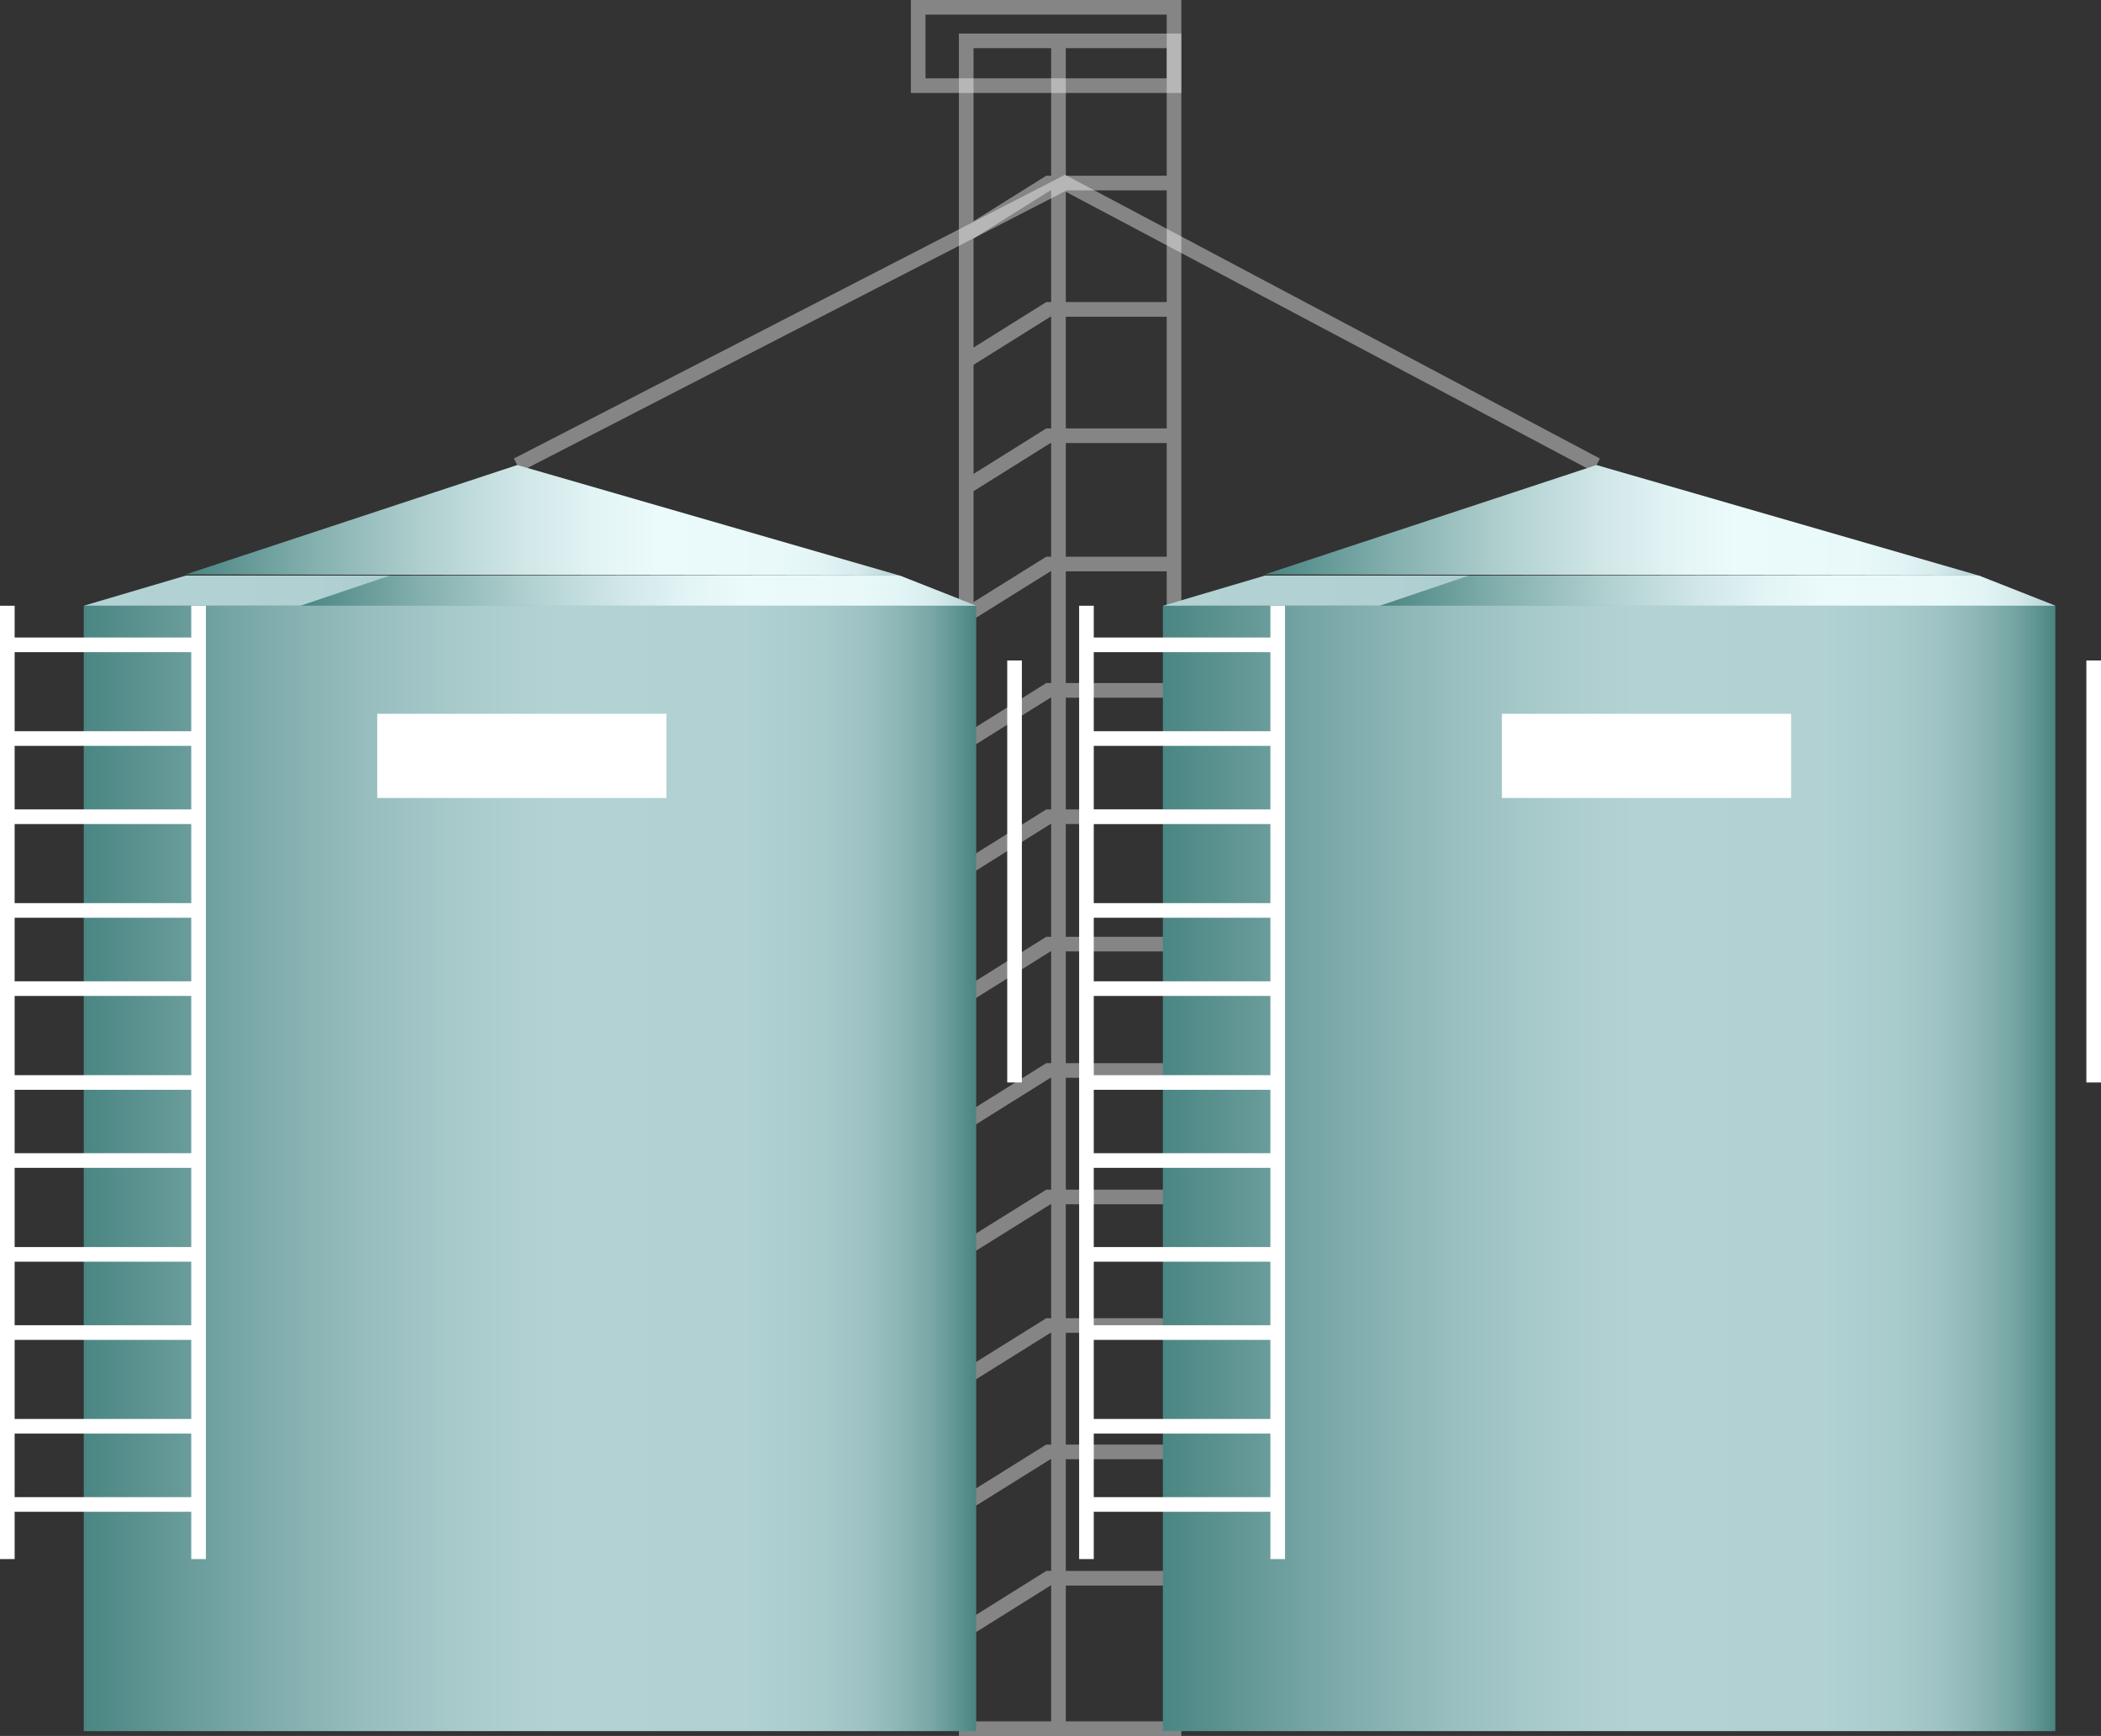
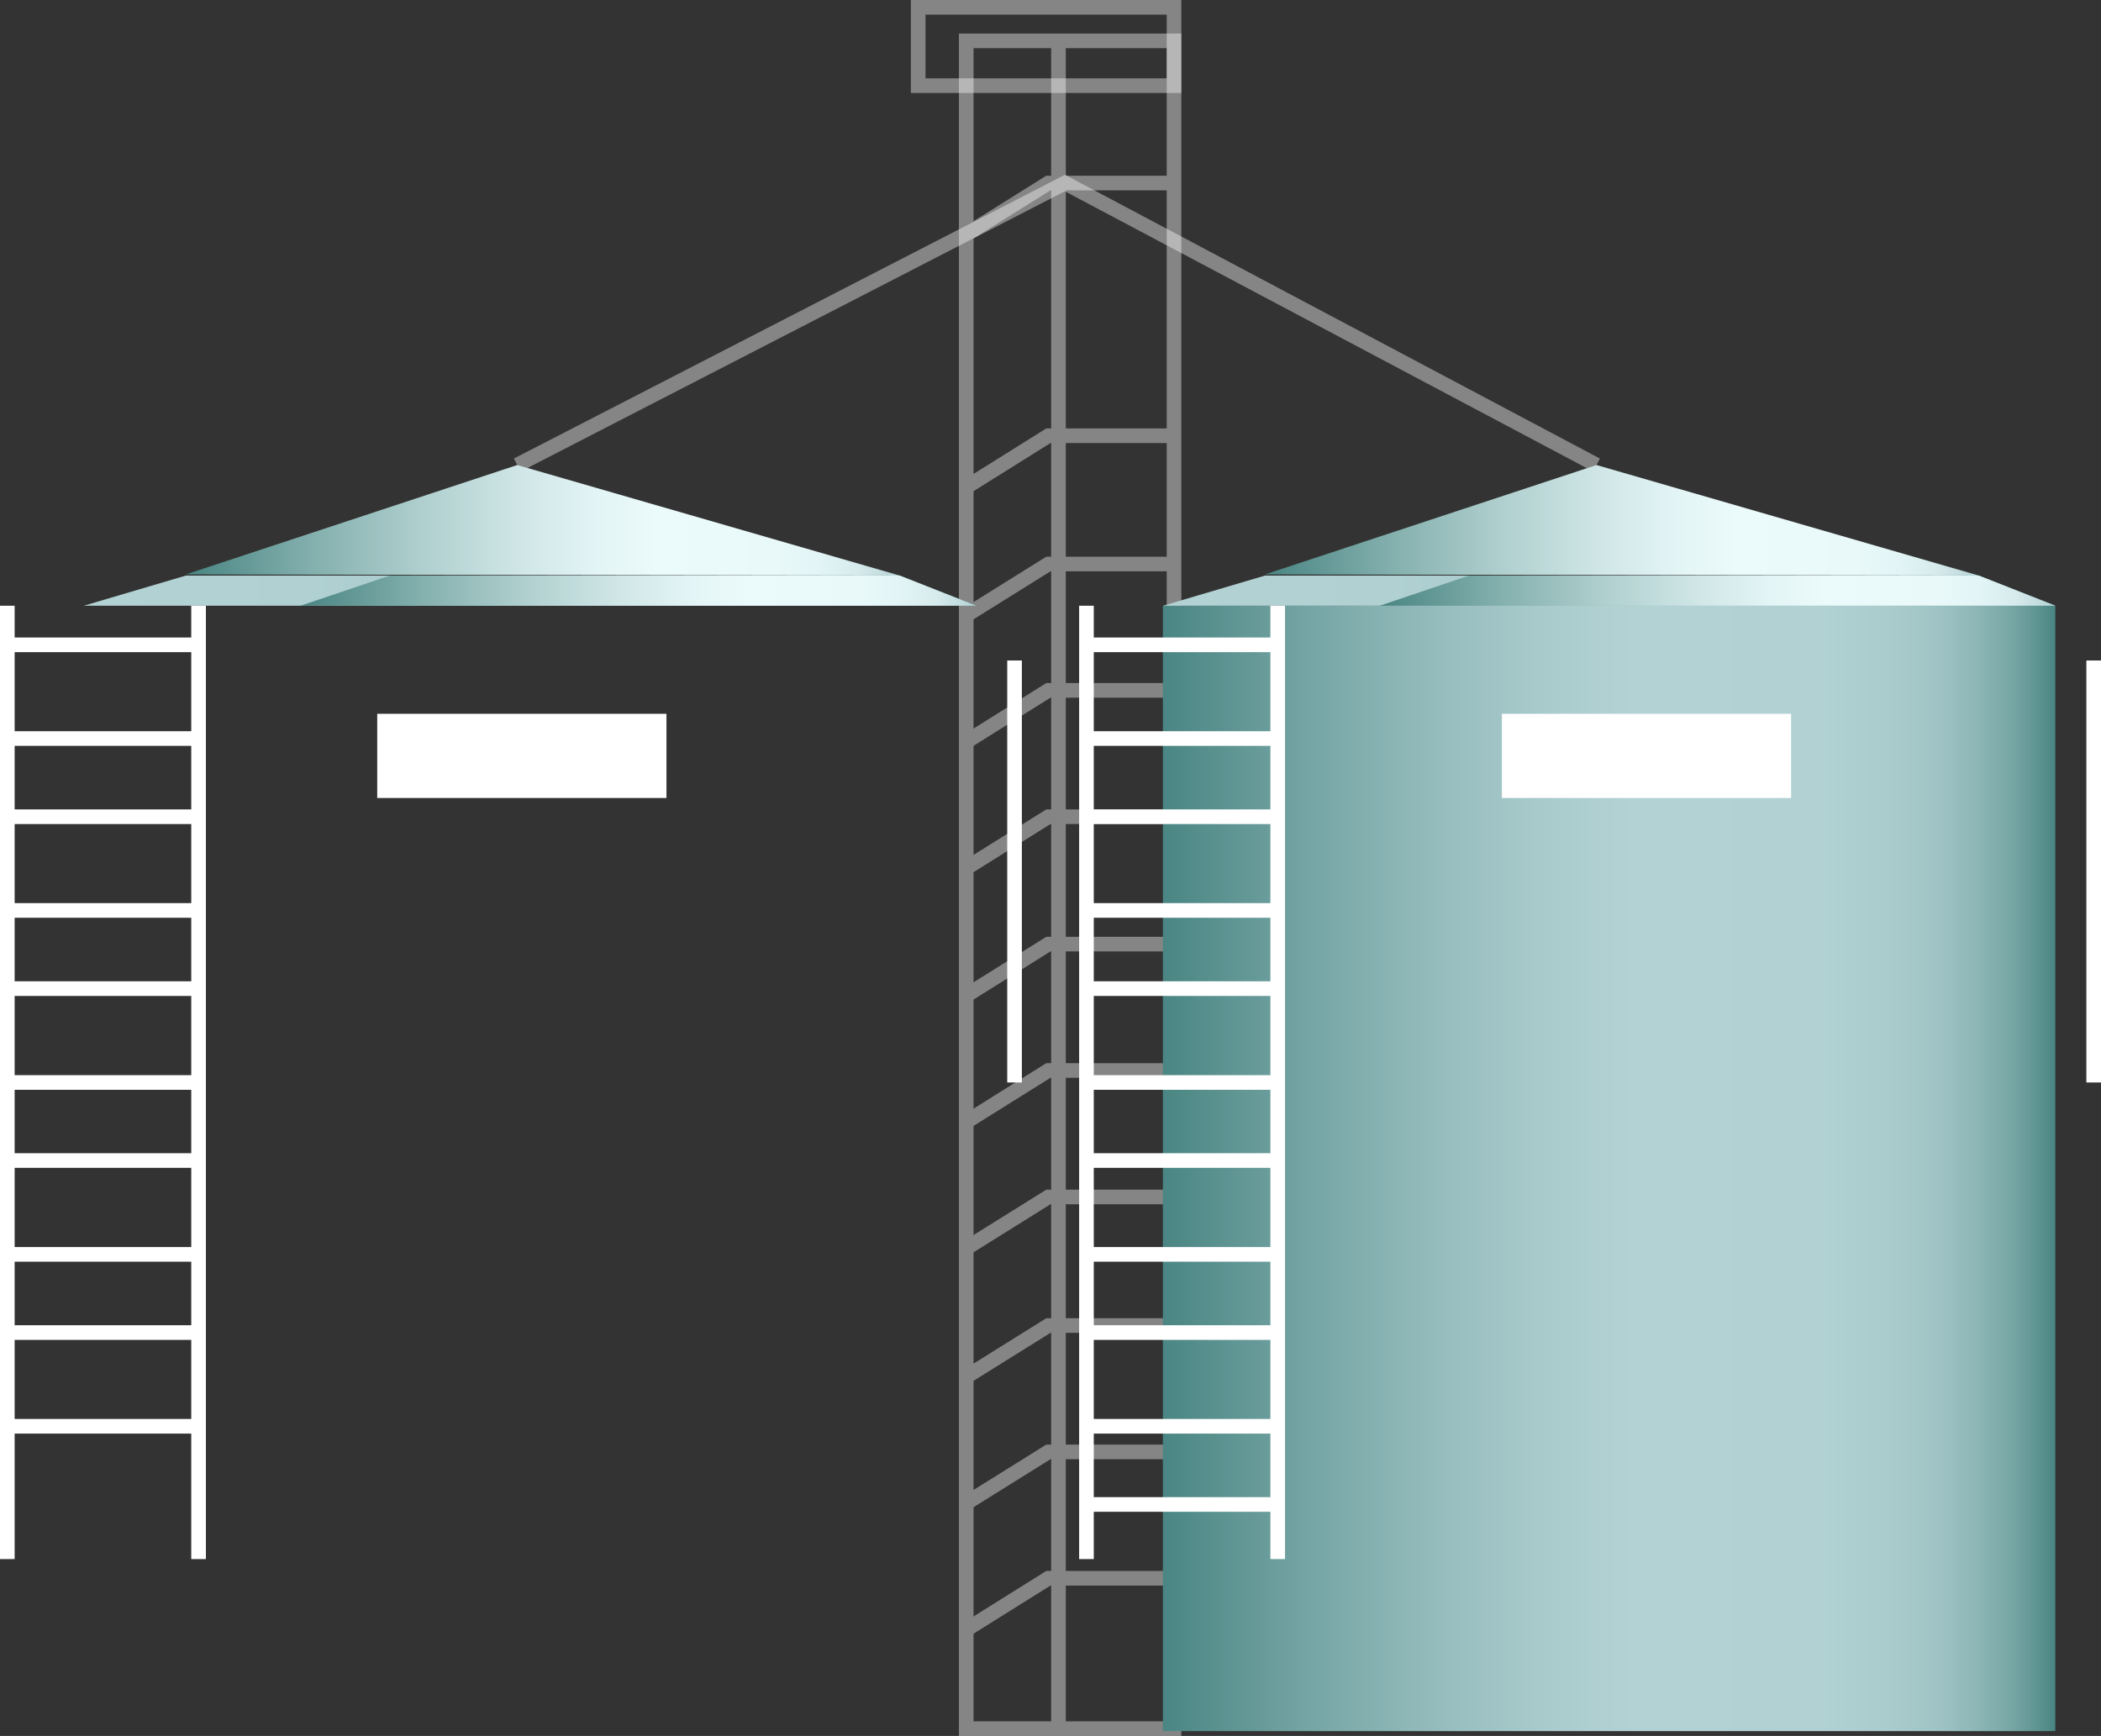
<svg xmlns="http://www.w3.org/2000/svg" xmlns:xlink="http://www.w3.org/1999/xlink" viewBox="0 0 143.47 118.56">
  <rect x="0" y="0" width="143.47" height="118.56" fill="#333333" stroke="none" />
  <defs>
    <style>
      .cls-1 {
        isolation: isolate;
      }

      .cls-2, .cls-4 {
        fill: none;
        stroke: #fff;
        stroke-miterlimit: 10;
      }

      .cls-2, .cls-3 {
        opacity: 0.4;
      }

      .cls-5 {
        fill: url(#linear-gradient);
      }

      .cls-6 {
        fill: url(#linear-gradient-2);
      }

      .cls-7 {
        fill: url(#linear-gradient-3);
      }

      .cls-12, .cls-8 {
        mix-blend-mode: multiply;
      }

      .cls-8 {
        fill: url(#linear-gradient-4);
      }

      .cls-9 {
        fill: url(#linear-gradient-5);
      }

      .cls-10 {
        fill: url(#linear-gradient-6);
      }

      .cls-11 {
        fill: url(#linear-gradient-7);
      }

      .cls-12 {
        fill: url(#linear-gradient-8);
      }

      .cls-13 {
        fill: #fff;
      }
    </style>
    <linearGradient id="linear-gradient" x1="5.72" y1="79.8" x2="66.67" y2="79.8" gradientUnits="userSpaceOnUse">
      <stop offset="0" stop-color="#498582" />
      <stop offset="0" stop-color="#4a8683" />
      <stop offset="0.17" stop-color="#77a6a6" />
      <stop offset="0.32" stop-color="#98bebf" />
      <stop offset="0.45" stop-color="#accdce" />
      <stop offset="0.53" stop-color="#b3d2d4" />
      <stop offset="0.74" stop-color="#b1d1d3" />
      <stop offset="0.81" stop-color="#aacccd" />
      <stop offset="0.87" stop-color="#9fc3c4" />
      <stop offset="0.91" stop-color="#8eb7b7" />
      <stop offset="0.95" stop-color="#78a7a6" />
      <stop offset="0.98" stop-color="#5d9491" />
      <stop offset="1" stop-color="#498582" />
    </linearGradient>
    <linearGradient id="linear-gradient-2" x1="5.72" y1="40.34" x2="66.67" y2="40.34" gradientUnits="userSpaceOnUse">
      <stop offset="0" stop-color="#b3d2d4" />
      <stop offset="0.26" stop-color="#b0d0d2" />
      <stop offset="0.44" stop-color="#a7c9cb" />
      <stop offset="0.61" stop-color="#97bebf" />
      <stop offset="0.75" stop-color="#81aead" />
      <stop offset="0.89" stop-color="#659998" />
      <stop offset="1" stop-color="#498582" />
    </linearGradient>
    <linearGradient id="linear-gradient-3" x1="12.69" y1="35.54" x2="61.44" y2="35.54" gradientUnits="userSpaceOnUse">
      <stop offset="0" stop-color="#498582" />
      <stop offset="0.17" stop-color="#81aeac" />
      <stop offset="0.33" stop-color="#afcfce" />
      <stop offset="0.47" stop-color="#d0e6e7" />
      <stop offset="0.58" stop-color="#e4f5f6" />
      <stop offset="0.66" stop-color="#ebfafb" />
      <stop offset="0.83" stop-color="#e9f9fa" />
      <stop offset="0.89" stop-color="#e2f4f5" />
      <stop offset="0.94" stop-color="#d7ebed" />
      <stop offset="0.97" stop-color="#c6dfe1" />
      <stop offset="1" stop-color="#b3d2d4" />
    </linearGradient>
    <linearGradient id="linear-gradient-4" x1="20.52" y1="40.34" x2="66.67" y2="40.34" xlink:href="#linear-gradient-3" />
    <linearGradient id="linear-gradient-5" x1="79.41" y1="79.8" x2="140.36" y2="79.8" xlink:href="#linear-gradient" />
    <linearGradient id="linear-gradient-6" x1="79.41" y1="40.34" x2="140.36" y2="40.34" xlink:href="#linear-gradient-2" />
    <linearGradient id="linear-gradient-7" x1="86.38" y1="35.54" x2="135.13" y2="35.54" xlink:href="#linear-gradient-3" />
    <linearGradient id="linear-gradient-8" x1="94.21" y1="40.34" x2="140.36" y2="40.34" xlink:href="#linear-gradient-3" />
  </defs>
  <title>grain-bins</title>
  <g class="cls-1">
    <g id="Layer_2" data-name="Layer 2">
      <g id="Buildings">
        <g>
          <polyline class="cls-2" points="35.32 31.76 72.72 12.5 109.02 31.76" />
          <g class="cls-3">
            <rect class="cls-4" x="65.98" y="2.79" width="14.19" height="115.27" />
            <polyline class="cls-4" points="65.98 16.01 71.59 12.5 80.17 12.5" />
-             <polyline class="cls-4" points="65.98 24.64 71.59 21.13 80.17 21.13" />
            <polyline class="cls-4" points="65.98 33.27 71.59 29.76 80.17 29.76" />
            <polyline class="cls-4" points="65.98 42.02 71.59 38.52 80.17 38.52" />
            <polyline class="cls-4" points="65.98 50.66 71.59 47.15 80.17 47.15" />
            <polyline class="cls-4" points="65.98 59.29 71.59 55.78 80.17 55.78" />
            <polyline class="cls-4" points="65.98 67.99 71.59 64.48 80.17 64.48" />
            <polyline class="cls-4" points="65.98 76.62 71.59 73.11 80.17 73.11" />
            <polyline class="cls-4" points="65.98 85.25 71.59 81.75 80.17 81.75" />
            <polyline class="cls-4" points="65.98 94.03 71.59 90.53 80.17 90.53" />
            <polyline class="cls-4" points="65.98 102.66 71.59 99.16 80.17 99.16" />
            <polyline class="cls-4" points="65.98 111.3 71.59 107.79 80.17 107.79" />
            <line class="cls-4" x1="72.28" y1="2.79" x2="72.28" y2="118.23" />
          </g>
          <rect class="cls-2" x="62.7" y="0.5" width="17.47" height="5.35" />
          <g>
            <g>
-               <rect class="cls-5" x="5.72" y="41.37" width="60.94" height="76.86" />
              <polygon class="cls-6" points="5.72 41.37 12.69 39.31 61.44 39.31 66.67 41.37 5.72 41.37" />
              <polygon class="cls-7" points="61.44 39.31 35.32 31.76 12.69 39.23 61.44 39.31" />
              <g>
                <line class="cls-4" x1="0.5" y1="106.48" x2="0.5" y2="41.37" />
                <line class="cls-4" x1="13.56" y1="41.37" x2="13.56" y2="106.48" />
                <line class="cls-4" x1="69.28" y1="45.11" x2="69.28" y2="73.93" />
                <line class="cls-4" x1="0.5" y1="44.04" x2="13.56" y2="44.04" />
                <line class="cls-4" x1="0.5" y1="50.44" x2="13.56" y2="50.44" />
                <line class="cls-4" x1="0.5" y1="55.78" x2="13.56" y2="55.78" />
                <line class="cls-4" x1="0.5" y1="62.18" x2="13.56" y2="62.18" />
                <line class="cls-4" x1="0.5" y1="67.52" x2="13.56" y2="67.52" />
                <line class="cls-4" x1="0.5" y1="73.93" x2="13.56" y2="73.93" />
                <line class="cls-4" x1="0.5" y1="79.26" x2="13.56" y2="79.26" />
                <line class="cls-4" x1="0.5" y1="85.67" x2="13.56" y2="85.67" />
                <line class="cls-4" x1="0.5" y1="91.01" x2="13.56" y2="91.01" />
                <line class="cls-4" x1="0.5" y1="97.41" x2="13.56" y2="97.41" />
-                 <line class="cls-4" x1="0.5" y1="102.75" x2="13.56" y2="102.75" />
              </g>
              <polygon class="cls-8" points="26.62 39.31 20.52 41.37 66.67 41.37 61.44 39.31 26.62 39.31" />
            </g>
            <g>
              <rect class="cls-9" x="79.41" y="41.37" width="60.94" height="76.86" />
              <polygon class="cls-10" points="79.42 41.37 86.38 39.31 135.13 39.31 140.36 41.37 79.42 41.37" />
              <polygon class="cls-11" points="135.13 39.31 109.02 31.76 86.38 39.23 135.13 39.31" />
              <line class="cls-4" x1="87.25" y1="41.37" x2="87.25" y2="106.48" />
              <g>
                <line class="cls-4" x1="74.19" y1="106.48" x2="74.19" y2="41.37" />
                <line class="cls-4" x1="142.97" y1="45.11" x2="142.97" y2="73.93" />
                <line class="cls-4" x1="74.19" y1="44.04" x2="87.25" y2="44.04" />
                <line class="cls-4" x1="74.19" y1="50.44" x2="87.25" y2="50.44" />
                <line class="cls-4" x1="74.19" y1="55.78" x2="87.25" y2="55.78" />
                <line class="cls-4" x1="74.19" y1="62.18" x2="87.25" y2="62.18" />
                <line class="cls-4" x1="74.19" y1="67.52" x2="87.25" y2="67.52" />
                <line class="cls-4" x1="74.19" y1="73.93" x2="87.25" y2="73.93" />
                <line class="cls-4" x1="74.19" y1="79.26" x2="87.25" y2="79.26" />
                <line class="cls-4" x1="74.19" y1="85.67" x2="87.25" y2="85.67" />
                <line class="cls-4" x1="74.19" y1="91.01" x2="87.25" y2="91.01" />
                <line class="cls-4" x1="74.19" y1="97.41" x2="87.25" y2="97.41" />
                <line class="cls-4" x1="74.19" y1="102.75" x2="87.25" y2="102.75" />
              </g>
              <polygon class="cls-12" points="100.31 39.31 94.22 41.37 140.36 41.37 135.13 39.31 100.31 39.31" />
            </g>
            <rect class="cls-13" x="25.76" y="48.75" width="19.75" height="5.75" />
            <rect class="cls-13" x="102.56" y="48.75" width="19.75" height="5.75" />
          </g>
        </g>
      </g>
    </g>
  </g>
</svg>